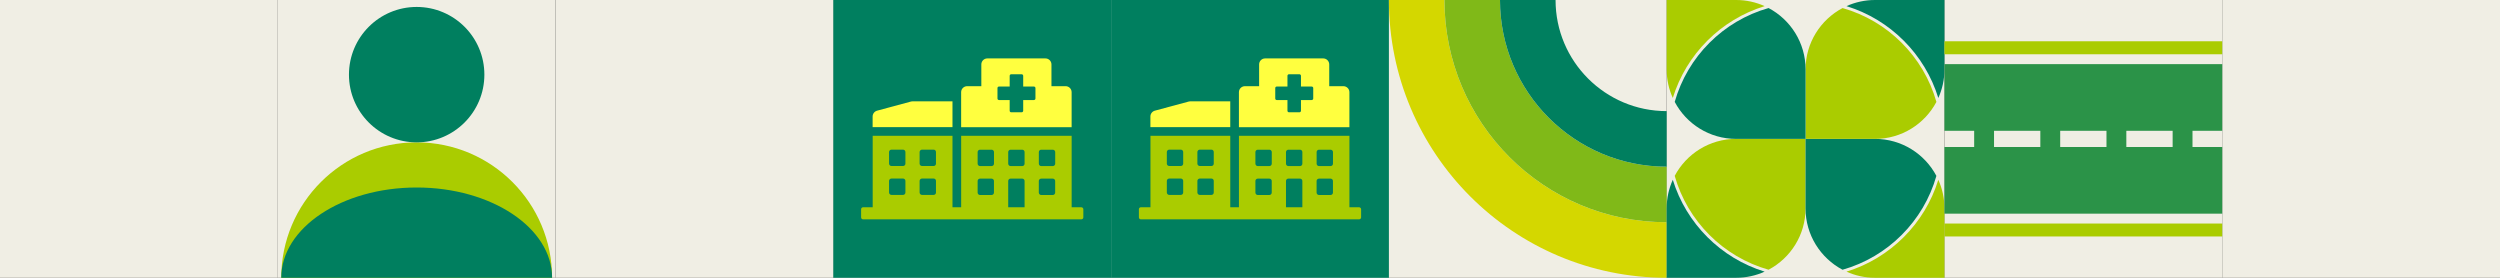
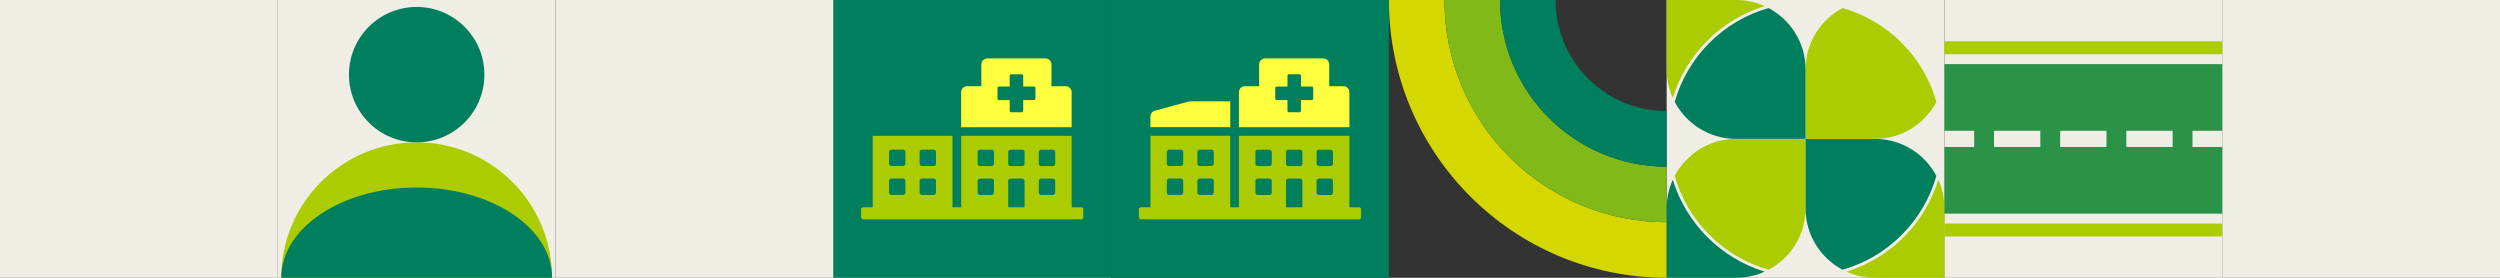
<svg xmlns="http://www.w3.org/2000/svg" id="_レイヤー_2" data-name="レイヤー_2" viewBox="0 0 1440 160">
  <rect x="0" y="0" width="1440" height="160" fill="#333333" stroke="none" />
  <defs>
    <style>
      .cls-1 {
        fill: none;
      }

      .cls-2 {
        fill: #ffff3f;
      }

      .cls-3 {
        fill: #2b9348;
      }

      .cls-4 {
        fill: #007f5f;
      }

      .cls-5 {
        fill: #f0eee4;
      }

      .cls-6 {
        clip-path: url(#clippath-1);
      }

      .cls-7 {
        clip-path: url(#clippath-2);
      }

      .cls-8 {
        fill: #80b918;
      }

      .cls-9 {
        fill: #ac0;
      }

      .cls-10 {
        fill: #d4d700;
      }

      .cls-11 {
        clip-path: url(#clippath);
      }
    </style>
    <clipPath id="clippath">
      <rect class="cls-1" x="162" y="4" width="156" height="156" />
    </clipPath>
    <clipPath id="clippath-1">
      <rect class="cls-1" x="960" y="0" width="160" height="160" />
    </clipPath>
    <clipPath id="clippath-2">
      <rect class="cls-1" x="1120" y="0" width="160" height="160" />
    </clipPath>
  </defs>
  <g id="_パーツ" data-name="パーツ">
    <g id="_レイヤー_8" data-name="レイヤー_8">
      <g>
        <rect class="cls-5" y="0" width="160" height="160" />
        <rect class="cls-5" x="160" y="0" width="160" height="160" />
        <rect class="cls-5" x="320" y="0" width="160" height="160" />
        <rect class="cls-5" x="480" y="0" width="160" height="160" />
-         <rect class="cls-5" x="640" y="0" width="160" height="160" />
-         <rect class="cls-5" x="800" y="0" width="160" height="160" />
        <rect class="cls-5" x="960" y="0" width="160" height="160" />
        <rect class="cls-5" x="1120" y="0" width="160" height="160" />
        <rect class="cls-5" x="1280" y="0" width="160" height="160" />
        <g pointer-events="all">
          <g class="cls-11">
            <g>
              <rect id="bgnd_768" class="cls-1" x="162" y="4" width="156" height="156" />
              <path class="cls-9" d="M162,160c0-43.08,34.92-78,78-78s78,34.92,78,78h-156Z" />
              <path class="cls-4" d="M162,160c0-28.72,34.92-52,78-52s78,23.28,78,52h-156Z" />
              <circle class="cls-4" cx="240" cy="43" r="39" />
            </g>
          </g>
        </g>
        <g>
          <rect class="cls-4" x="480" y="0" width="160" height="160" />
          <g>
            <g>
-               <path class="cls-2" d="M548.62,58.36h-22.89c-.31,0-.62.03-.9.1l-19.61,5.28c-1.52.41-2.59,1.8-2.59,3.35v6.15h46v-14.88Z" />
              <path class="cls-9" d="M622.83,119.39h-5.56v-41.16h-63.64v41.16h-5v-41.16h-45.96v41.16h-5.54c-.62,0-1.13.49-1.13,1.13v4.69c0,.66.51,1.13,1.13,1.13h125.72c.64,0,1.15-.49,1.15-1.13v-4.69c0-.62-.54-1.13-1.17-1.13ZM521.52,110.89c0,.76-.6,1.38-1.38,1.38h-6.67c-.72,0-1.38-.62-1.38-1.38v-6.71c0-.72.66-1.34,1.38-1.34h6.67c.78,0,1.38.62,1.38,1.34v6.71ZM521.52,94.28c0,.72-.6,1.34-1.38,1.34h-6.67c-.72,0-1.38-.62-1.38-1.34v-6.71c0-.76.66-1.38,1.38-1.38h6.67c.78,0,1.38.62,1.38,1.38v6.71ZM539.12,110.89c0,.76-.56,1.38-1.34,1.38h-6.71c-.72,0-1.38-.62-1.38-1.38v-6.71c0-.72.66-1.34,1.38-1.34h6.71c.78,0,1.34.62,1.34,1.34v6.71ZM539.12,94.28c0,.72-.56,1.34-1.34,1.34h-6.71c-.72,0-1.38-.62-1.38-1.34v-6.71c0-.76.66-1.38,1.38-1.38h6.71c.78,0,1.34.62,1.34,1.38v6.71ZM572.52,110.94c0,.74-.6,1.38-1.36,1.38h-6.69c-.76,0-1.36-.64-1.36-1.38v-6.71c0-.72.6-1.34,1.36-1.34h6.69c.76,0,1.36.62,1.36,1.34v6.71ZM572.54,94.28c0,.76-.62,1.38-1.38,1.38h-6.69c-.72,0-1.36-.62-1.36-1.38v-6.71c0-.72.64-1.34,1.36-1.34h6.69c.76,0,1.38.62,1.38,1.34v6.71ZM590.16,119.39h-9.43v-15.17c0-.76.62-1.34,1.34-1.34h6.71c.76,0,1.38.62,1.38,1.34v15.17ZM590.16,94.28c0,.76-.6,1.38-1.34,1.38h-6.71c-.76,0-1.38-.62-1.38-1.38v-6.71c0-.72.62-1.34,1.38-1.34h6.71c.74,0,1.34.62,1.34,1.34v6.71ZM607.78,110.94c0,.74-.6,1.38-1.36,1.38h-6.69c-.76,0-1.38-.64-1.38-1.38v-6.71c0-.72.62-1.34,1.38-1.34h6.69c.76,0,1.36.62,1.36,1.34v6.71ZM607.8,94.28c0,.76-.62,1.38-1.38,1.38h-6.69c-.76,0-1.36-.62-1.36-1.38v-6.71c0-.72.6-1.34,1.36-1.34h6.69c.76,0,1.38.62,1.38,1.34v6.71Z" />
            </g>
            <path class="cls-2" d="M613.81,49.64h-8.17v-12.53c0-1.91-1.56-3.46-3.46-3.46h-33.47c-1.91,0-3.46,1.54-3.46,3.46v12.53h-8.15c-1.93,0-3.48,1.54-3.48,3.44v20.17h63.64v-20.17c0-1.89-1.56-3.44-3.46-3.44ZM596.42,56.76c0,.47-.39.86-.91.86h-6.15v6.17c0,.47-.41.89-.88.89h-6.05c-.47,0-.86-.41-.86-.89v-6.17h-6.17c-.49,0-.86-.39-.86-.86v-6.05c0-.49.37-.86.86-.86h6.17v-6.17c0-.49.39-.91.86-.91h6.05c.47,0,.88.41.88.91v6.17h6.15c.51,0,.91.37.91.86v6.05Z" />
          </g>
        </g>
        <g>
          <rect class="cls-4" x="640" y="0" width="160" height="160" />
          <g>
            <g>
              <path class="cls-2" d="M708.62,58.36h-22.89c-.31,0-.62.03-.9.1l-19.61,5.28c-1.52.41-2.59,1.8-2.59,3.35v6.15h46v-14.88Z" />
              <path class="cls-9" d="M782.83,119.39h-5.56v-41.16h-63.64v41.16h-5v-41.16h-45.96v41.16h-5.54c-.62,0-1.13.49-1.13,1.13v4.69c0,.66.51,1.13,1.13,1.13h125.72c.64,0,1.15-.49,1.15-1.13v-4.69c0-.62-.54-1.13-1.17-1.13ZM681.52,110.89c0,.76-.6,1.38-1.38,1.38h-6.67c-.72,0-1.38-.62-1.38-1.38v-6.71c0-.72.66-1.34,1.38-1.34h6.67c.78,0,1.38.62,1.38,1.34v6.71ZM681.52,94.28c0,.72-.6,1.34-1.38,1.34h-6.67c-.72,0-1.38-.62-1.38-1.34v-6.71c0-.76.66-1.38,1.38-1.38h6.67c.78,0,1.38.62,1.38,1.38v6.71ZM699.12,110.89c0,.76-.56,1.38-1.34,1.38h-6.71c-.72,0-1.38-.62-1.38-1.38v-6.71c0-.72.66-1.34,1.38-1.34h6.71c.78,0,1.34.62,1.34,1.34v6.71ZM699.12,94.28c0,.72-.56,1.34-1.34,1.34h-6.71c-.72,0-1.38-.62-1.38-1.34v-6.71c0-.76.66-1.38,1.38-1.38h6.71c.78,0,1.34.62,1.34,1.38v6.71ZM732.52,110.94c0,.74-.6,1.38-1.36,1.38h-6.69c-.76,0-1.36-.64-1.36-1.38v-6.71c0-.72.6-1.34,1.36-1.34h6.69c.76,0,1.36.62,1.36,1.34v6.71ZM732.54,94.28c0,.76-.62,1.38-1.38,1.38h-6.69c-.72,0-1.36-.62-1.36-1.38v-6.71c0-.72.64-1.34,1.36-1.34h6.69c.76,0,1.38.62,1.38,1.34v6.71ZM750.16,119.39h-9.43v-15.17c0-.76.62-1.34,1.34-1.34h6.71c.76,0,1.38.62,1.38,1.34v15.17ZM750.16,94.28c0,.76-.6,1.38-1.34,1.38h-6.71c-.76,0-1.38-.62-1.38-1.38v-6.71c0-.72.62-1.34,1.38-1.34h6.71c.74,0,1.34.62,1.34,1.34v6.71ZM767.78,110.94c0,.74-.6,1.38-1.36,1.38h-6.69c-.76,0-1.38-.64-1.38-1.38v-6.71c0-.72.62-1.34,1.38-1.34h6.69c.76,0,1.36.62,1.36,1.34v6.71ZM767.8,94.28c0,.76-.62,1.38-1.38,1.38h-6.69c-.76,0-1.36-.62-1.36-1.38v-6.71c0-.72.6-1.34,1.36-1.34h6.69c.76,0,1.38.62,1.38,1.34v6.71Z" />
            </g>
            <path class="cls-2" d="M773.81,49.64h-8.17v-12.53c0-1.91-1.56-3.46-3.46-3.46h-33.47c-1.91,0-3.46,1.54-3.46,3.46v12.53h-8.15c-1.93,0-3.48,1.54-3.48,3.44v20.17h63.64v-20.17c0-1.89-1.56-3.44-3.46-3.44ZM756.42,56.76c0,.47-.39.86-.91.86h-6.15v6.17c0,.47-.41.89-.88.89h-6.05c-.47,0-.86-.41-.86-.89v-6.17h-6.17c-.49,0-.86-.39-.86-.86v-6.05c0-.49.37-.86.86-.86h6.17v-6.17c0-.49.39-.91.86-.91h6.05c.47,0,.88.41.88.91v6.17h6.15c.51,0,.91.37.91.86v6.05Z" />
          </g>
        </g>
        <g>
-           <rect class="cls-1" x="800" y="0" width="160" height="160" transform="translate(800 960) rotate(-90)" />
          <path class="cls-10" d="M832,0h-32c0,88.37,71.63,160,160,160v-32c-70.69,0-128-57.31-128-128Z" />
          <path class="cls-8" d="M864,0h-32c0,70.69,57.31,128,128,128v-32c-53.02,0-96-42.98-96-96Z" />
          <path class="cls-4" d="M896,0h-32c0,53.02,42.98,96,96,96v-32c-35.35,0-64-28.65-64-64Z" />
        </g>
        <g pointer-events="all">
          <g class="cls-6">
            <g>
              <rect id="bgnd_771" class="cls-1" x="960" y="0" width="160" height="160" />
              <path class="cls-9" d="M1000,80h40v40c0,15.34-8.64,28.65-21.31,35.36-26.09-7.39-46.67-27.97-54.06-54.06,6.71-12.67,20.03-21.31,35.36-21.31Z" />
              <path class="cls-4" d="M1016.43,156.47c-5.01,2.26-10.57,3.53-16.43,3.53h-40v-40c0-5.86,1.27-11.42,3.53-16.43,7.77,25.23,27.67,45.13,52.9,52.9Z" />
              <path class="cls-9" d="M1120,160h-40c-5.86,0-11.42-1.27-16.43-3.53,25.23-7.77,45.13-27.67,52.9-52.9,2.26,5.01,3.53,10.57,3.53,16.43v40Z" />
              <path class="cls-4" d="M1040,120v-40h40c15.34,0,28.65,8.64,35.36,21.31-7.39,26.09-27.97,46.67-54.06,54.06-12.67-6.71-21.31-20.03-21.31-35.36Z" />
-               <path class="cls-4" d="M1063.57,3.53C1068.58,1.27,1074.14,0,1080,0h40v40c0,5.86-1.27,11.42-3.53,16.43-7.77-25.23-27.67-45.13-52.9-52.9Z" />
              <path class="cls-9" d="M1080,80h-40v-40c0-15.34,8.64-28.65,21.31-35.36,26.09,7.39,46.67,27.97,54.06,54.06-6.71,12.67-20.03,21.31-35.36,21.31Z" />
              <path class="cls-4" d="M1040,40v40h-40c-15.34,0-28.65-8.64-35.36-21.31,7.39-26.09,27.97-46.67,54.06-54.06,12.67,6.71,21.31,20.03,21.31,35.36h0Z" />
              <path class="cls-9" d="M963.53,56.43c-2.26-5.01-3.53-10.57-3.53-16.43V0h40C1005.86,0,1011.42,1.27,1016.43,3.53c-25.23,7.77-45.13,27.67-52.9,52.9Z" />
            </g>
          </g>
        </g>
        <g class="cls-7">
          <g>
            <rect class="cls-9" x="1120" y="23.78" width="160" height="7.46" />
            <rect class="cls-9" x="1120" y="128.76" width="160" height="7.46" />
            <path class="cls-3" d="M1262.88,84.67v-9.34h17.12v-38.39h-160v38.39h17.12v9.34h-17.12v38.39h160v-38.39h-17.12ZM1148.56,84.67v-9.34h26.67v9.34h-26.67ZM1186.67,84.67v-9.34h26.66v9.34h-26.66ZM1224.77,84.67v-9.34h26.67v9.34h-26.67Z" />
          </g>
        </g>
      </g>
    </g>
  </g>
</svg>